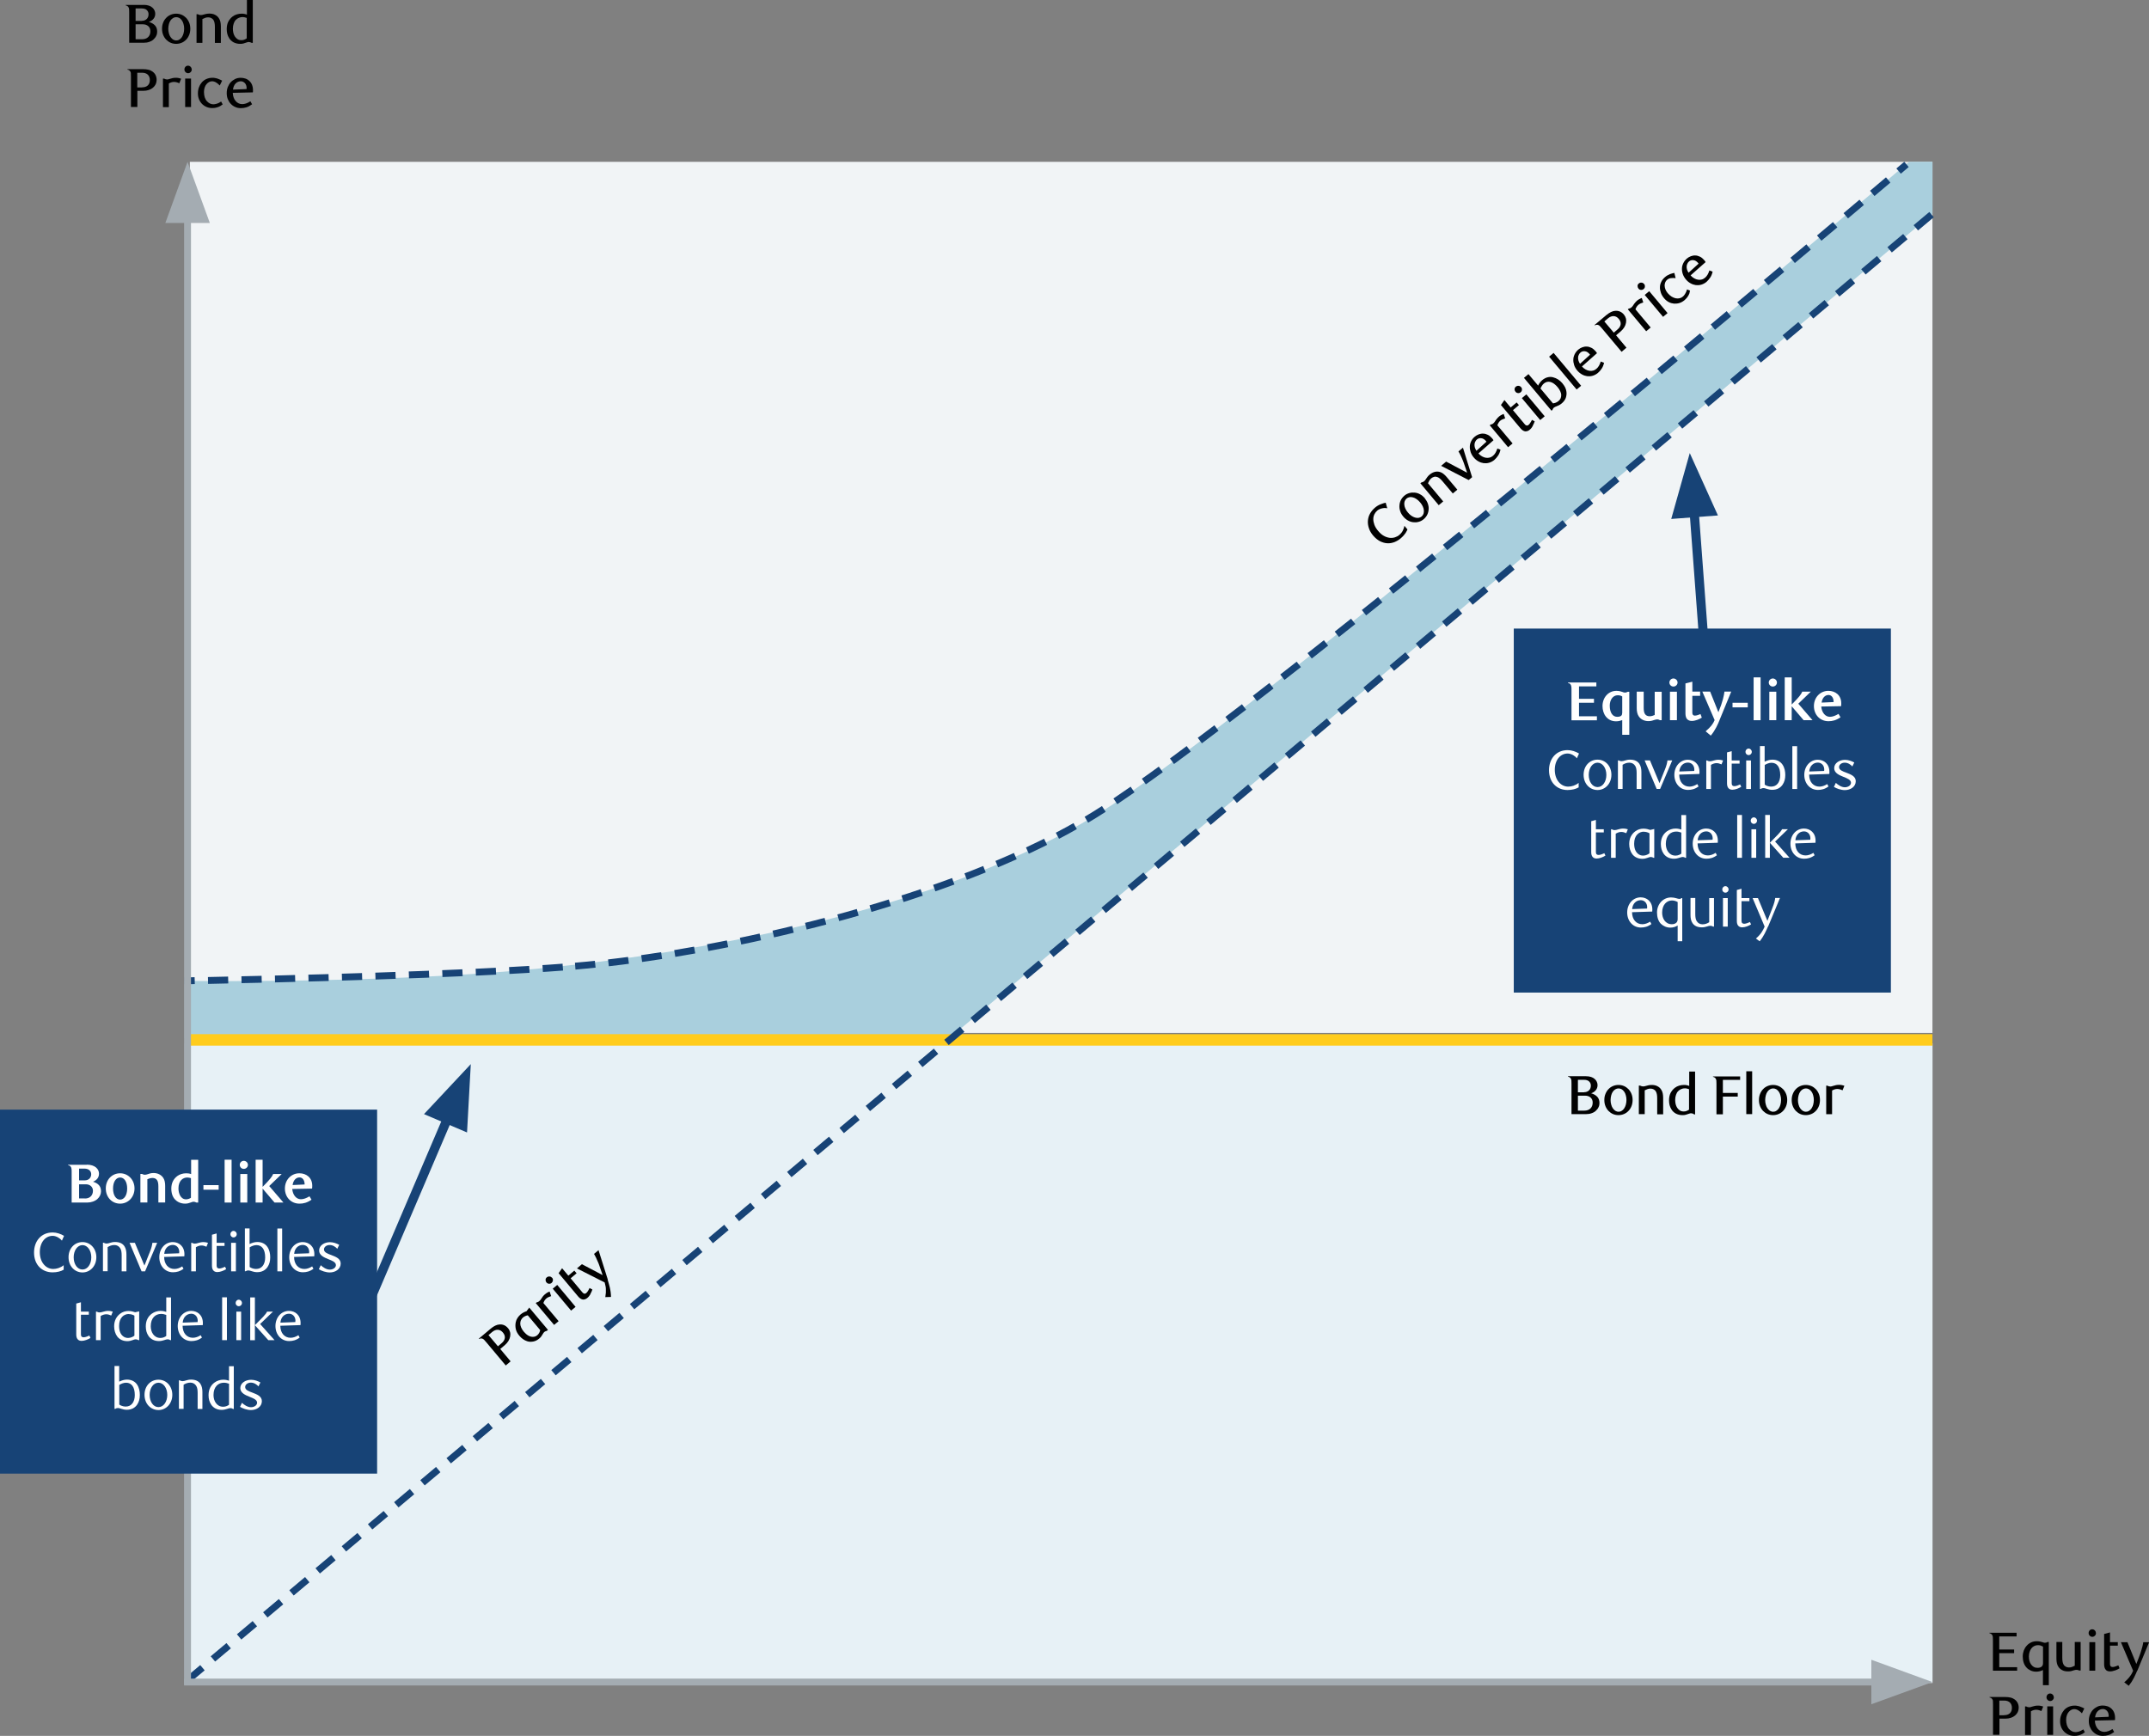
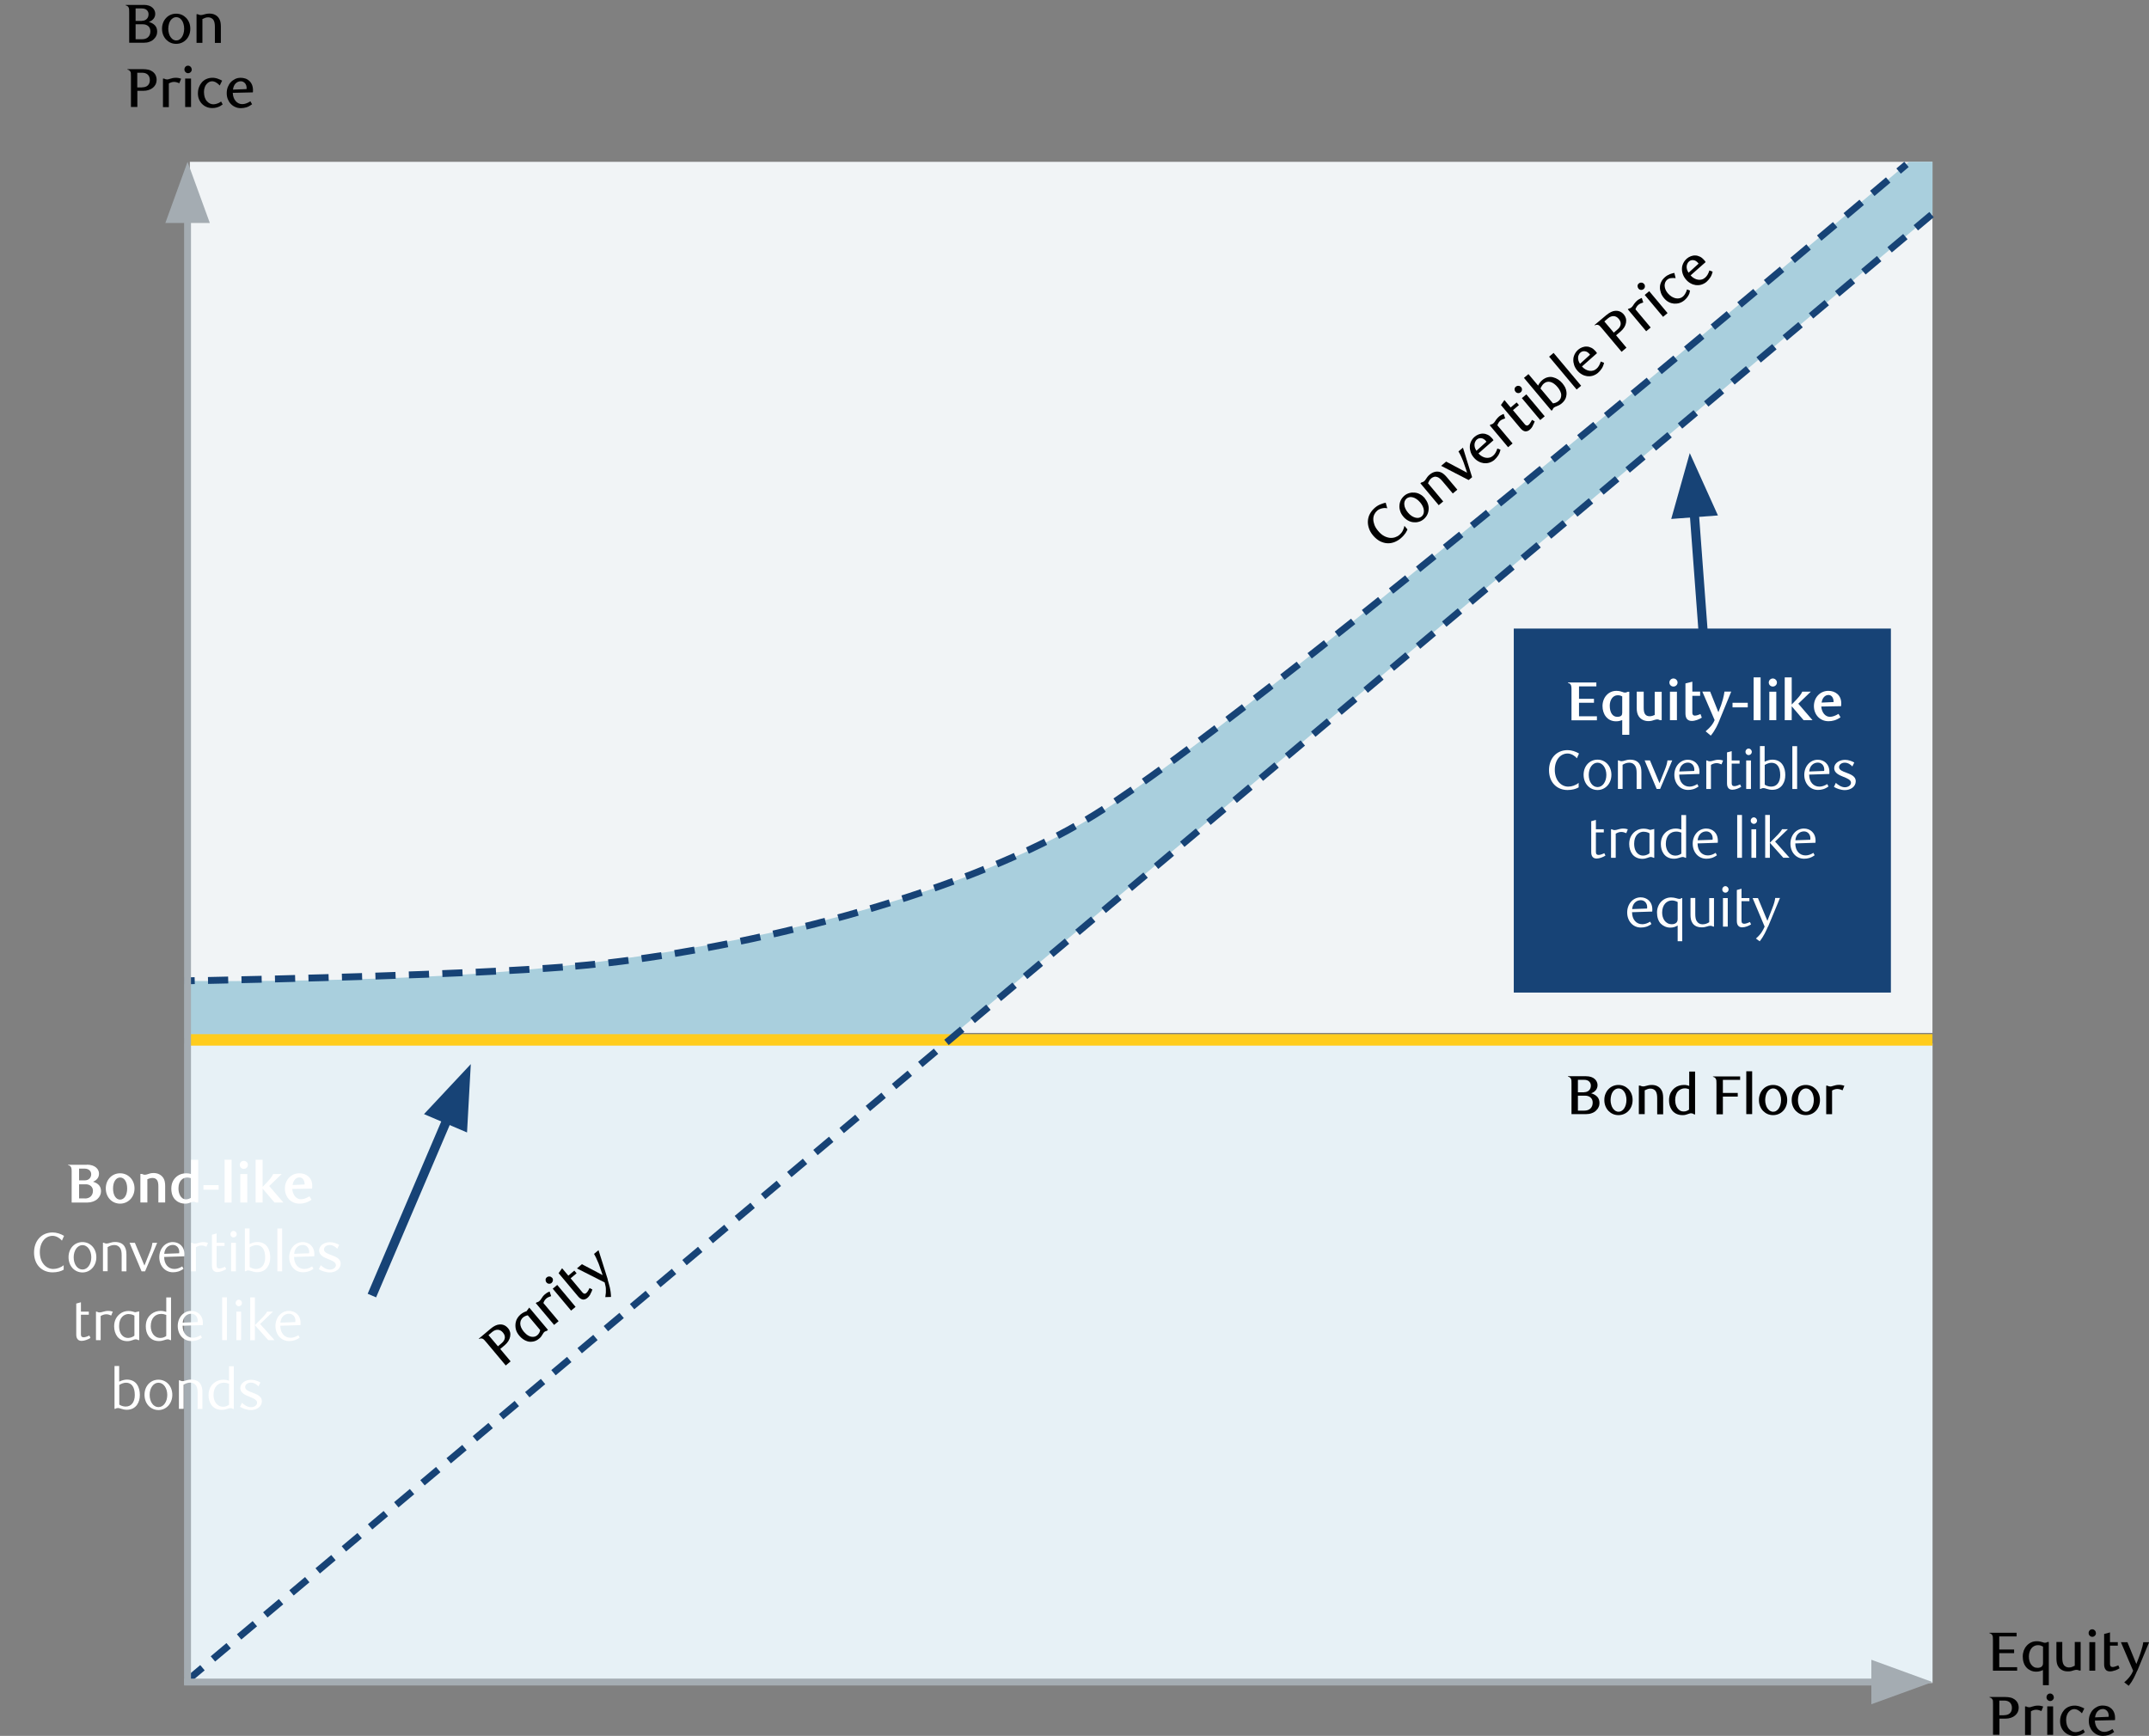
<svg xmlns="http://www.w3.org/2000/svg" id="Layer_1_copy" viewBox="0 0 234.21 189.23">
  <rect x="0" y="0" width="234.21" height="189.23" fill="#808080" stroke="none" />
  <path d="m15.66.53c.22,0,.4.03.56.08.16.05.29.13.39.22.1.09.18.19.23.31.05.11.08.23.08.35,0,.22-.06.4-.19.56s-.3.27-.51.34c.29.08.51.21.67.38.16.17.24.4.24.69,0,.15-.03.3-.1.44-.06.14-.16.27-.29.39-.12.12-.28.21-.46.27-.18.07-.38.1-.59.1h-1.61V1.36c0-.14,0-.26-.01-.36s-.04-.19-.1-.26c-.03-.04-.07-.07-.12-.1-.05-.03-.1-.04-.15-.05v-.05h1.96Zm-.2,1.74c.2,0,.38-.06.52-.19.14-.13.21-.31.21-.53,0-.19-.07-.34-.2-.46s-.32-.17-.56-.17h-.65v1.36h.68Zm0,2.01c.3,0,.53-.08.69-.24s.24-.37.24-.64c0-.23-.08-.42-.23-.55-.15-.13-.35-.2-.59-.2h-.79v1.63h.69Z" style="fill:#010101;" />
  <path d="m20.74,3.13c0,.24-.04.47-.12.67s-.19.38-.33.52c-.14.15-.3.26-.49.34-.19.08-.39.12-.6.12s-.42-.04-.6-.12c-.19-.08-.35-.2-.49-.34-.14-.15-.25-.32-.33-.52s-.12-.42-.12-.67.04-.46.12-.66.19-.38.33-.52c.14-.15.3-.26.49-.34.19-.08.39-.12.6-.12s.41.04.6.12c.19.08.35.2.49.34.14.15.25.32.33.52s.12.42.12.66Zm-.67,0c0-.18-.02-.35-.07-.51-.04-.16-.1-.29-.18-.4s-.17-.2-.27-.26c-.11-.06-.22-.09-.34-.09s-.24.03-.34.09c-.11.06-.2.15-.28.26s-.14.25-.18.4c-.04.16-.07.33-.07.51s.02.35.07.51c.04.15.1.29.18.4s.17.2.27.27c.11.06.22.1.35.1s.24-.03.34-.1c.1-.06.2-.15.27-.26s.14-.25.18-.4.07-.33.07-.51Z" style="fill:#010101;" />
  <path d="m23.42,4.67v-1.74c0-.33-.05-.57-.14-.72-.06-.11-.15-.19-.25-.24-.1-.05-.21-.08-.33-.08-.13,0-.25.02-.35.06s-.2.08-.29.13v2.59h-.64V1.55h.13c.07.03.13.06.18.07s.09.02.13.02c.06,0,.11,0,.16-.01s.1-.02.16-.04c.08-.02.17-.05.27-.07s.22-.04.36-.04c.24,0,.45.04.62.13.18.09.32.21.42.37.08.12.14.25.17.4s.05.31.05.49v1.81h-.64Z" style="fill:#010101;" />
-   <path d="m27.42,4.67c-.06-.03-.11-.05-.16-.07-.05-.01-.1-.02-.15-.02-.04,0-.09,0-.14.02-.05.01-.1.03-.16.05-.08.03-.18.06-.28.09-.1.03-.22.04-.35.04-.28,0-.52-.06-.73-.17-.21-.12-.37-.27-.48-.46-.09-.14-.16-.3-.2-.46-.04-.16-.06-.34-.06-.52,0-.32.06-.59.17-.81.12-.22.27-.41.47-.56.13-.1.28-.18.45-.23s.34-.08.52-.08c.12,0,.23,0,.33.03.1.02.18.04.26.08V0h.64v4.67h-.12Zm-.51-2.71c-.08-.03-.15-.05-.23-.07-.08-.02-.16-.03-.24-.03-.14,0-.27.02-.4.08-.13.05-.24.13-.34.23-.1.1-.18.24-.23.4-.06.16-.09.35-.09.57,0,.14.02.29.05.44.04.15.09.28.17.4.08.12.17.21.29.29s.26.11.43.11c.13,0,.24-.02.34-.07.1-.04.18-.09.23-.13V1.96Z" style="fill:#010101;" />
  <path d="m15.61,7.54c.2,0,.38.02.56.06s.32.11.45.2c.3.22.45.52.45.92,0,.16-.04.32-.1.46-.07.14-.17.27-.3.38-.13.11-.28.19-.46.25-.18.06-.38.09-.59.09h-.65v1.76h-.7v-3.3c0-.14,0-.26-.01-.36,0-.11-.04-.19-.1-.26-.03-.04-.07-.07-.12-.1-.05-.03-.1-.04-.15-.05v-.05h1.72Zm-.13,1.98c.27,0,.48-.07.63-.21.15-.14.22-.34.22-.59s-.08-.44-.22-.58c-.15-.14-.36-.21-.63-.21h-.52v1.6h.52Z" style="fill:#010101;" />
  <path d="m19.53,9.07c-.22-.1-.4-.14-.56-.14-.09,0-.18.01-.28.04s-.19.07-.29.13v2.58h-.64v-3.11h.13c.06.03.12.06.17.07.05.01.1.02.14.02.05,0,.1,0,.16-.02s.11-.03.17-.05c.1-.03.2-.06.3-.08.1-.02.21-.03.33-.03.09,0,.18,0,.27.02.09.02.2.04.31.08l-.2.5Z" style="fill:#010101;" />
  <path d="m20.9,7.58c0,.11-.04.2-.12.28-.08.08-.17.12-.28.12s-.2-.04-.28-.12-.12-.17-.12-.29.04-.21.11-.29.17-.12.28-.12.21.04.28.12c.08.08.12.17.12.29Zm-.72,4.09v-3.11h.64v3.11h-.64Z" style="fill:#010101;" />
  <path d="m24.09,11.51c-.07.05-.16.09-.25.13-.09.04-.2.07-.32.1-.12.03-.25.04-.4.04-.22,0-.42-.04-.61-.12-.19-.08-.35-.19-.49-.33-.14-.14-.25-.31-.33-.5-.08-.2-.12-.41-.12-.65s.04-.48.12-.68c.08-.21.19-.39.32-.54.14-.15.3-.27.49-.35.19-.08.4-.13.63-.13.12,0,.24,0,.34.03.11.02.2.04.29.08.09.03.17.07.25.1.07.04.14.07.2.1l-.26.53c-.13-.14-.26-.25-.4-.33s-.28-.13-.45-.13c-.1,0-.21.03-.31.08-.1.05-.19.13-.28.23s-.15.22-.2.36c-.05.14-.08.31-.08.49,0,.22.03.41.08.58.06.17.13.31.23.42s.21.2.33.26c.12.06.25.09.38.09.1,0,.22-.02.37-.06.15-.04.3-.12.48-.24l.17.31c-.06.04-.12.09-.19.13Z" style="fill:#010101;" />
  <path d="m27.47,11.37c-.22.16-.42.27-.62.33-.2.06-.4.09-.6.09-.22,0-.43-.04-.62-.13-.19-.08-.35-.2-.49-.35-.14-.15-.24-.32-.32-.52s-.11-.42-.11-.65.04-.46.12-.66.19-.38.32-.52c.14-.15.3-.26.48-.35s.39-.13.6-.13c.18,0,.35.03.51.08s.3.14.43.25c.12.11.22.25.29.42s.11.36.11.58c0,.03,0,.07,0,.12s0,.1-.02.14l-2.18.05c0,.18.04.35.09.5.05.15.13.28.22.39.09.11.2.19.32.25.12.06.25.09.4.09.27,0,.57-.1.89-.31l.18.32Zm-.59-1.73c0-.25-.06-.44-.19-.58-.13-.13-.27-.2-.44-.2-.11,0-.21.02-.31.06-.1.04-.18.1-.26.18-.08.08-.14.17-.19.29-.05.11-.08.24-.1.38l1.48-.06v-.07Z" style="fill:#010101;" />
  <path d="m219.85,182.12h-2.65v-3.31c0-.14,0-.26-.01-.36s-.04-.19-.1-.26c-.03-.04-.07-.07-.12-.1-.05-.03-.1-.04-.15-.05v-.05h2.96v.4h-1.89v1.42h1.62v.4h-1.62v1.53h1.95v.4Z" style="fill:#010101;" />
  <path d="m222.65,183.71v-1.66c-.11.06-.23.1-.34.13-.12.03-.25.05-.39.05-.22,0-.41-.04-.59-.12-.18-.08-.33-.18-.46-.32-.14-.15-.25-.33-.32-.55-.07-.21-.1-.44-.1-.67s.04-.44.11-.64c.08-.2.18-.38.32-.53.13-.15.29-.27.48-.36.19-.09.39-.13.61-.13.13,0,.24.01.34.03.1.02.19.04.27.07.06.02.11.04.16.05.05.01.09.02.13.02.1,0,.2-.03.29-.09h.13v4.71h-.64Zm0-4.22c-.08-.04-.17-.08-.25-.11-.09-.03-.19-.04-.3-.04-.14,0-.27.03-.39.09-.12.06-.22.14-.31.25-.09.11-.15.24-.2.39-.05.15-.08.32-.08.5,0,.17.02.33.06.48.04.15.1.28.18.39.08.11.17.2.29.27.12.07.25.1.41.1.21,0,.37-.05.47-.15.08-.08.13-.2.13-.35v-1.81Z" style="fill:#010101;" />
  <path d="m226.65,182.12c-.07-.03-.13-.05-.18-.07-.05-.01-.09-.02-.14-.02-.05,0-.1,0-.15.01s-.1.03-.16.04c-.08.02-.17.05-.27.08-.1.03-.22.04-.37.04-.24,0-.45-.04-.62-.13s-.32-.21-.42-.37c-.08-.12-.14-.25-.17-.4-.03-.15-.05-.31-.05-.49v-1.82h.64v1.74c0,.33.05.57.14.72.06.11.15.19.25.24.1.05.21.08.33.08.13,0,.25-.02.35-.06.11-.04.2-.08.29-.13v-2.59h.64v3.11h-.13Z" style="fill:#010101;" />
  <path d="m228.43,178.03c0,.11-.04.2-.12.28-.08.08-.17.12-.28.12s-.2-.04-.28-.12-.12-.17-.12-.29.04-.21.11-.29.17-.12.28-.12.21.04.28.12c.08.08.12.17.12.29Zm-.72,4.09v-3.11h.64v3.11h-.64Z" style="fill:#010101;" />
  <path d="m230.51,182.09c-.19.07-.37.11-.54.11-.09,0-.18-.01-.27-.04s-.16-.08-.21-.15c-.11-.13-.17-.32-.17-.57v-3.32l.64-.17v1.06h.85v.38h-.85v2.01c0,.12.03.2.08.25.05.05.12.07.21.07.05,0,.1,0,.16-.02s.12-.03.17-.05c.06-.02.11-.04.16-.06.05-.02.09-.04.13-.05l.13.32c-.14.09-.3.17-.49.24Z" style="fill:#010101;" />
  <path d="m232.93,182.11c-.04.11-.1.23-.16.36-.06.13-.13.27-.2.42-.07.14-.16.29-.25.44-.1.15-.2.29-.32.44l-.49-.38c.14-.12.26-.23.36-.34.1-.1.19-.21.26-.31.08-.1.14-.2.2-.3.05-.1.1-.2.15-.31l-1.33-3.11h.71l.97,2.37c.02-.06.06-.15.11-.28.05-.13.1-.26.15-.39s.1-.26.14-.38.07-.2.08-.24c.04-.13.08-.25.11-.36.03-.11.06-.2.08-.29.02-.09.04-.16.05-.23s.03-.14.03-.2h.64l-1.28,3.1Z" style="fill:#010101;" />
  <path d="m218.55,184.99c.2,0,.38.02.56.06s.32.11.45.2c.3.22.45.52.45.92,0,.16-.04.32-.1.46-.07.14-.17.27-.3.38-.13.11-.28.19-.46.25-.18.06-.38.09-.59.09h-.65v1.76h-.7v-3.3c0-.14,0-.26-.01-.36,0-.11-.04-.19-.1-.26-.03-.04-.07-.07-.12-.1-.05-.03-.1-.04-.15-.05v-.05h1.72Zm-.13,1.98c.27,0,.48-.07.63-.21.15-.14.22-.34.22-.59s-.08-.44-.22-.58c-.15-.14-.36-.21-.63-.21h-.52v1.6h.52Z" style="fill:#010101;" />
  <path d="m222.47,186.52c-.22-.1-.4-.14-.56-.14-.09,0-.18.01-.28.04s-.19.07-.29.13v2.58h-.64v-3.11h.13c.06.03.12.06.17.07.05.01.1.02.14.02.05,0,.1,0,.16-.02s.11-.03.17-.05c.1-.03.2-.06.3-.08.1-.02.21-.03.33-.03.09,0,.18,0,.27.02.09.02.2.04.31.08l-.2.5Z" style="fill:#010101;" />
  <path d="m223.84,185.03c0,.11-.04.2-.12.28-.08.08-.17.12-.28.12s-.2-.04-.28-.12-.12-.17-.12-.29.04-.21.11-.29.17-.12.28-.12.21.04.28.12c.08.08.12.17.12.29Zm-.72,4.09v-3.11h.64v3.11h-.64Z" style="fill:#010101;" />
  <path d="m227.04,188.96c-.07.05-.16.09-.25.13-.09.04-.2.07-.32.1-.12.03-.25.04-.4.04-.22,0-.42-.04-.61-.12-.19-.08-.35-.19-.49-.33-.14-.14-.25-.31-.33-.5-.08-.2-.12-.41-.12-.65s.04-.48.12-.68c.08-.21.19-.39.32-.54.14-.15.3-.27.49-.35.19-.08.4-.13.63-.13.12,0,.24,0,.34.03.11.02.2.04.29.08.09.03.17.07.25.1.07.04.14.07.2.1l-.26.53c-.13-.14-.26-.25-.4-.33s-.28-.13-.45-.13c-.1,0-.21.03-.31.08-.1.05-.19.13-.28.23s-.15.22-.2.36c-.05.14-.08.31-.08.49,0,.22.03.41.08.58.06.17.13.31.23.42s.21.2.33.26c.12.06.25.09.38.09.1,0,.22-.02.37-.06.15-.04.3-.12.48-.24l.17.31c-.06.04-.12.09-.19.13Z" style="fill:#010101;" />
  <path d="m230.41,188.81c-.22.16-.42.27-.62.33-.2.06-.4.09-.6.09-.22,0-.43-.04-.62-.13-.19-.08-.35-.2-.49-.35-.14-.15-.24-.32-.32-.52s-.11-.42-.11-.65.04-.46.12-.66.19-.38.32-.52c.14-.15.3-.26.48-.35s.39-.13.6-.13c.18,0,.35.03.51.08s.3.14.43.25c.12.11.22.25.29.42s.11.36.11.58c0,.03,0,.07,0,.12s0,.1-.02.14l-2.18.05c0,.18.04.35.09.5.05.15.13.28.22.39.09.11.2.19.32.25.12.06.25.09.4.09.27,0,.57-.1.89-.31l.18.32Zm-.59-1.73c0-.25-.06-.44-.19-.58-.13-.13-.27-.2-.44-.2-.11,0-.21.02-.31.06-.1.04-.18.1-.26.18-.08.08-.14.17-.19.29-.05.11-.08.24-.1.38l1.48-.06v-.07Z" style="fill:#010101;" />
  <rect x="20.13" y="113.73" width="190.49" height="69.73" style="fill:#e7f1f6;" />
  <path d="m172.85,117.32c.22,0,.4.03.56.08.16.05.29.13.39.22.1.09.18.19.23.31.05.11.08.23.08.35,0,.22-.06.4-.19.56s-.3.27-.51.34c.29.08.51.21.67.38.16.17.24.4.24.69,0,.15-.03.3-.1.44-.06.14-.16.27-.29.39-.12.12-.28.21-.46.27-.18.07-.38.1-.59.1h-1.61v-3.31c0-.14,0-.26-.01-.36s-.04-.19-.1-.26c-.03-.04-.07-.07-.12-.1-.05-.03-.1-.04-.15-.05v-.05h1.96Zm-.2,1.74c.2,0,.38-.06.52-.19.14-.13.21-.31.21-.53,0-.19-.07-.34-.2-.46s-.32-.17-.56-.17h-.65v1.36h.68Zm0,2.01c.3,0,.53-.08.69-.24s.24-.37.24-.64c0-.23-.08-.42-.23-.55-.15-.13-.35-.2-.59-.2h-.79v1.63h.69Z" style="fill:#010101;" />
  <path d="m177.93,119.91c0,.24-.04.47-.12.67s-.19.38-.33.52c-.14.15-.3.26-.49.34-.19.08-.39.12-.6.12s-.42-.04-.6-.12c-.19-.08-.35-.2-.49-.34-.14-.15-.25-.32-.33-.52s-.12-.42-.12-.67.04-.46.12-.66.19-.38.33-.52c.14-.15.3-.26.49-.34.19-.08.39-.12.6-.12s.41.04.6.12c.19.08.35.2.49.34.14.15.25.32.33.52s.12.42.12.66Zm-.67,0c0-.18-.02-.35-.07-.51-.04-.16-.1-.29-.18-.4s-.17-.2-.27-.26c-.11-.06-.22-.09-.34-.09s-.24.03-.34.09c-.11.06-.2.15-.28.26s-.14.25-.18.4c-.04.16-.07.33-.07.51s.02.35.07.51c.04.15.1.29.18.4s.17.2.27.27c.11.06.22.1.35.1s.24-.03.34-.1c.1-.06.2-.15.27-.26s.14-.25.18-.4.07-.33.07-.51Z" style="fill:#010101;" />
  <path d="m180.61,121.45v-1.74c0-.33-.05-.57-.14-.72-.06-.11-.15-.19-.25-.24-.1-.05-.21-.08-.33-.08-.13,0-.25.02-.35.06s-.2.08-.29.13v2.59h-.64v-3.11h.13c.07.03.13.06.18.07s.09.02.13.02c.06,0,.11,0,.16-.01s.1-.02.16-.04c.08-.02.17-.05.27-.07s.22-.04.36-.04c.24,0,.45.04.62.13.18.09.32.21.42.37.08.12.14.25.17.4s.05.31.05.49v1.81h-.64Z" style="fill:#010101;" />
  <path d="m184.61,121.45c-.06-.03-.11-.05-.16-.07-.05-.01-.1-.02-.15-.02-.04,0-.09,0-.14.02-.05.01-.1.03-.16.05-.08.03-.18.06-.28.09-.1.03-.22.04-.35.04-.28,0-.52-.06-.73-.17-.21-.12-.37-.27-.48-.46-.09-.14-.16-.3-.2-.46-.04-.16-.06-.34-.06-.52,0-.32.06-.59.17-.81.12-.22.27-.41.47-.56.13-.1.28-.18.45-.23s.34-.08.52-.08c.12,0,.23,0,.33.03.1.02.18.04.26.08v-1.57h.64v4.67h-.12Zm-.51-2.71c-.08-.03-.15-.05-.23-.07-.08-.02-.16-.03-.24-.03-.14,0-.27.02-.4.08-.13.05-.24.13-.34.23-.1.1-.18.24-.23.4-.06.16-.09.35-.09.57,0,.14.02.29.05.44.04.15.09.28.17.4.08.12.17.21.29.29s.26.11.43.11c.13,0,.24-.02.34-.07.1-.04.18-.09.23-.13v-2.21Z" style="fill:#010101;" />
  <path d="m189.66,117.72h-1.89v1.42h1.62v.4h-1.62v1.93h-.7v-3.31c0-.14,0-.26-.01-.36s-.04-.19-.1-.26c-.03-.04-.07-.07-.12-.1-.05-.03-.1-.04-.15-.05v-.05h2.96v.4Z" style="fill:#010101;" />
  <path d="m190.32,121.45v-4.67h.64v4.67h-.64Z" style="fill:#010101;" />
  <path d="m194.78,119.91c0,.24-.04.47-.12.67s-.19.38-.33.52c-.14.15-.3.26-.49.34-.19.08-.39.12-.6.12s-.42-.04-.6-.12c-.19-.08-.35-.2-.49-.34-.14-.15-.25-.32-.33-.52s-.12-.42-.12-.67.04-.46.12-.66.19-.38.33-.52c.14-.15.3-.26.49-.34.19-.08.39-.12.6-.12s.41.04.6.12c.19.08.35.2.49.34.14.15.25.32.33.52s.12.42.12.66Zm-.67,0c0-.18-.02-.35-.07-.51-.04-.16-.1-.29-.18-.4s-.17-.2-.27-.26c-.11-.06-.22-.09-.34-.09s-.24.03-.34.09c-.11.06-.2.15-.28.26s-.14.25-.18.4c-.04.16-.07.33-.07.51s.02.35.07.51c.04.15.1.29.18.4s.17.2.27.27c.11.06.22.1.35.1s.24-.03.34-.1c.1-.06.2-.15.27-.26s.14-.25.18-.4.07-.33.07-.51Z" style="fill:#010101;" />
  <path d="m198.35,119.91c0,.24-.04.47-.12.67s-.19.38-.33.52c-.14.15-.3.26-.49.34-.19.08-.39.12-.6.12s-.42-.04-.6-.12c-.19-.08-.35-.2-.49-.34-.14-.15-.25-.32-.33-.52s-.12-.42-.12-.67.04-.46.12-.66.19-.38.33-.52c.14-.15.3-.26.49-.34.19-.08.39-.12.6-.12s.41.04.6.12c.19.08.35.2.49.34.14.15.25.32.33.52s.12.42.12.66Zm-.67,0c0-.18-.02-.35-.07-.51-.04-.16-.1-.29-.18-.4s-.17-.2-.27-.26c-.11-.06-.22-.09-.34-.09s-.24.03-.34.09c-.11.06-.2.15-.28.26s-.14.25-.18.4c-.04.16-.07.33-.07.51s.02.35.07.51c.04.15.1.29.18.4s.17.2.27.27c.11.06.22.1.35.1s.24-.03.34-.1c.1-.06.2-.15.27-.26s.14-.25.18-.4.07-.33.07-.51Z" style="fill:#010101;" />
  <path d="m200.8,118.85c-.22-.1-.4-.14-.56-.14-.09,0-.18.01-.28.04s-.19.07-.29.13v2.58h-.64v-3.11h.13c.06.03.12.06.17.07.05.01.1.02.14.02.05,0,.1,0,.16-.02s.11-.03.17-.05c.1-.03.2-.06.3-.08.1-.02.21-.03.33-.03.09,0,.18,0,.27.02.09.02.2.04.31.08l-.2.5Z" style="fill:#010101;" />
  <rect x="20.69" y="17.64" width="189.92" height="94.96" style="fill:#f1f4f6;" />
  <rect x="164.98" y="68.52" width="41.1" height="39.68" style="fill:#174376;" />
  <path d="m173.98,74.38v.44h-1.89v1.36h1.63v.43h-1.63v1.47h1.95v.44h-2.77v-3.3c0-.27,0-.49-.11-.62-.06-.08-.17-.14-.28-.15v-.05h3.09Z" style="fill:#fff;" />
  <path d="m177.57,80.1h-.77v-1.6c-.22.08-.41.13-.68.13-.98,0-1.47-.82-1.47-1.66,0-.91.62-1.66,1.51-1.66.26,0,.47.05.63.11.11.04.21.08.29.08.11,0,.2-.02.32-.09h.17v4.7Zm-1.26-4.31c-.55,0-.87.53-.87,1.13,0,.76.31,1.22.81,1.22.23,0,.37-.05.45-.13.07-.07.1-.18.1-.31v-1.78c-.11-.07-.26-.13-.49-.13Z" style="fill:#fff;" />
  <path d="m181.1,78.51h-.18c-.14-.07-.22-.09-.3-.09-.11,0-.2.03-.31.06-.16.05-.34.13-.65.13-.47,0-.85-.2-1.07-.54-.15-.23-.21-.53-.21-.87v-1.8h.76v1.75c0,.31.04.53.13.67.11.19.31.26.52.26s.42-.08.55-.14v-2.53h.76v3.11Z" style="fill:#fff;" />
  <path d="m182.38,74.84c-.25,0-.44-.2-.44-.44s.2-.44.44-.44.45.2.45.44-.2.44-.45.44Zm-.38,3.67v-3.11h.76v3.11h-.76Z" style="fill:#fff;" />
  <path d="m185.47,78.23c-.29.19-.72.36-1.09.36-.2,0-.39-.06-.52-.21-.11-.13-.17-.34-.17-.61v-3.27l.75-.19v1.08h.85v.46h-.85v1.85c0,.23.12.31.28.31.19,0,.48-.11.61-.17l.14.38Z" style="fill:#fff;" />
  <path d="m187.41,78.49c-.17.43-.47,1.12-.96,1.7l-.56-.47c.57-.49.81-.81.98-1.22l-1.34-3.11h.85l.9,2.25c.49-1.18.61-1.85.66-2.25h.74l-1.27,3.09Z" style="fill:#fff;" />
  <path d="m188.82,77.11v-.5h1.66v.5h-1.66Z" style="fill:#fff;" />
  <path d="m191.88,78.51h-.76v-4.67h.76v4.67Z" style="fill:#fff;" />
  <path d="m193.21,74.84c-.25,0-.44-.2-.44-.44s.2-.44.44-.44.45.2.45.44-.2.44-.45.44Zm-.38,3.67v-3.11h.76v3.11h-.76Z" style="fill:#fff;" />
  <path d="m195.99,76.71l1.55,1.8h-.97l-1.3-1.52v1.52h-.76v-4.67h.76v2.96c.78-.79,1.03-1.1,1.15-1.4h.93l-1.36,1.31Z" style="fill:#fff;" />
  <path d="m199.28,78.62c-.93,0-1.59-.71-1.59-1.65s.68-1.66,1.58-1.66c.74,0,1.4.46,1.4,1.36,0,.06,0,.2-.02.31l-2.16.04c.06.66.44,1.12.94,1.12.29,0,.59-.11.94-.32l.22.37c-.47.33-.89.43-1.3.43Zm.56-2.09c0-.5-.25-.77-.56-.77-.37,0-.68.31-.75.83l1.31-.06Z" style="fill:#fff;" />
  <path d="m171.86,82.66c-.17-.22-.59-.52-1.01-.52-.79,0-1.4.7-1.4,1.78,0,1.13.68,1.83,1.46,1.83.37,0,.8-.13,1.14-.41v.49c-.28.17-.71.29-1.21.29-1.12,0-2.02-.79-2.02-2.16,0-1.25.78-2.19,2.03-2.19.44,0,.89.16,1.24.37l-.23.52Z" style="fill:#fff;" />
  <path d="m174.11,86.12c-.84,0-1.52-.68-1.52-1.66s.67-1.65,1.52-1.65,1.51.69,1.51,1.65-.67,1.66-1.51,1.66Zm0-2.98c-.55,0-.96.58-.96,1.33s.4,1.33.96,1.33.96-.59.96-1.33-.41-1.33-.96-1.33Z" style="fill:#fff;" />
  <path d="m178.37,86.01v-1.74c0-.34-.04-.59-.15-.77-.14-.24-.38-.36-.64-.36-.3,0-.53.1-.74.23v2.63h-.51v-3.11h.08c.14.07.22.09.32.09.26,0,.48-.17.92-.17.48,0,.82.16,1.02.46.16.25.22.54.22.91v1.83h-.52Z" style="fill:#fff;" />
  <path d="m181.4,84.02c.25-.61.29-.86.33-1.13h.52l-1.32,3.11h-.38l-1.31-3.11h.58l1.04,2.48.54-1.36Z" style="fill:#fff;" />
  <path d="m183.01,84.43c0,.82.47,1.32,1.12,1.32.28,0,.57-.1.85-.28l.14.26c-.39.29-.76.38-1.15.38-.87,0-1.49-.71-1.49-1.64s.63-1.65,1.47-1.65c.67,0,1.27.45,1.27,1.33,0,.06,0,.16-.01.22l-2.19.07Zm1.65-.52c0-.5-.33-.78-.7-.78-.5,0-.89.37-.94.97l1.63-.06s0-.09,0-.13Z" style="fill:#fff;" />
  <path d="m187.61,83.32c-.2-.09-.37-.13-.53-.13-.2,0-.39.06-.61.19v2.63h-.51v-3.11h.08c.12.07.22.09.32.09.25,0,.52-.17.93-.17.15,0,.31.02.5.08l-.17.43Z" style="fill:#fff;" />
  <path d="m188.81,86.09c-.17,0-.34-.05-.44-.18-.1-.11-.15-.29-.15-.52v-3.37l.51-.14v1.02h.86v.34h-.86v2.15c0,.23.12.31.3.31.19,0,.49-.13.62-.19l.12.26c-.25.16-.65.32-.96.32Z" style="fill:#fff;" />
  <path d="m190.57,82.31c-.19,0-.34-.16-.34-.35s.15-.36.34-.36.35.16.35.36-.15.35-.35.35Zm.26,3.7h-.52v-3.11h.52v3.11Z" style="fill:#fff;" />
  <path d="m192.33,83.03c.25-.13.56-.22.83-.22.47,0,.86.18,1.1.53.24.35.31.76.31,1.14,0,.43-.09.76-.3,1.07-.23.33-.6.55-1.12.55-.46,0-.71-.19-.97-.19-.1,0-.19.02-.29.09h-.08v-4.67h.51v1.68Zm.68,2.72c.32,0,.55-.11.71-.3.22-.25.3-.59.3-.96,0-.87-.35-1.34-.95-1.34-.26,0-.53.11-.74.24v2.14c.11.09.4.22.68.22Z" style="fill:#fff;" />
  <path d="m195.86,86.01h-.52v-4.67h.52v4.67Z" style="fill:#fff;" />
  <path d="m197.17,84.43c0,.82.47,1.32,1.12,1.32.28,0,.57-.1.85-.28l.14.26c-.39.29-.76.38-1.15.38-.87,0-1.49-.71-1.49-1.64s.63-1.65,1.47-1.65c.67,0,1.27.45,1.27,1.33,0,.06,0,.16-.01.22l-2.19.07Zm1.65-.52c0-.5-.33-.78-.7-.78-.5,0-.89.37-.94.97l1.63-.06s0-.09,0-.13Z" style="fill:#fff;" />
  <path d="m201.89,83.56c-.2-.22-.49-.42-.84-.42s-.62.21-.62.48c0,.32.38.46.79.61.49.19,1.03.39,1.03.93,0,.61-.58.97-1.19.97-.42,0-.9-.17-1.19-.35l.21-.44c.23.22.61.48.98.48s.67-.22.67-.49c0-.32-.4-.48-.83-.65-.48-.19-1-.43-1-.94,0-.57.58-.91,1.18-.91.38,0,.74.14,1.01.29l-.22.45Z" style="fill:#fff;" />
  <path d="m174.01,93.59c-.17,0-.34-.05-.44-.18-.1-.11-.15-.29-.15-.52v-3.37l.51-.14v1.02h.86v.34h-.86v2.15c0,.23.12.31.3.31.19,0,.49-.13.62-.19l.12.26c-.25.16-.65.32-.96.32Z" style="fill:#fff;" />
  <path d="m177.23,90.82c-.2-.09-.37-.13-.53-.13-.2,0-.39.06-.61.19v2.63h-.51v-3.11h.08c.12.07.22.09.32.09.25,0,.52-.17.93-.17.15,0,.31.02.5.08l-.17.43Z" style="fill:#fff;" />
  <path d="m180.29,93.51h-.08c-.1-.06-.19-.09-.29-.09-.25,0-.48.2-.92.2-.48,0-.85-.19-1.09-.49-.23-.3-.35-.7-.35-1.13,0-.64.27-1.08.65-1.37.26-.2.58-.3.9-.3.29,0,.58.08.74.14l.44-.1v3.15Zm-1.13-2.85c-.55,0-1.06.41-1.06,1.3,0,.51.14.89.43,1.12.14.12.34.19.55.19.31,0,.58-.16.69-.25v-2.18c-.14-.09-.37-.17-.61-.17Z" style="fill:#fff;" />
  <path d="m183.76,93.51h-.08c-.1-.07-.19-.09-.28-.09-.26,0-.5.19-.96.19-.52,0-.9-.22-1.13-.55-.21-.31-.3-.64-.3-1.06,0-.64.26-1.08.65-1.37.27-.2.62-.31.95-.31.3,0,.5.07.63.11v-1.58h.52v4.67Zm-.52-2.75c-.19-.07-.37-.11-.56-.11-.61,0-1.13.43-1.13,1.35,0,.61.33,1.27,1.06,1.27.29,0,.52-.13.63-.22v-2.28Z" style="fill:#fff;" />
  <path d="m185.01,91.93c0,.82.47,1.32,1.12,1.32.28,0,.57-.1.85-.28l.14.26c-.39.29-.76.38-1.15.38-.87,0-1.49-.71-1.49-1.64s.63-1.65,1.47-1.65c.67,0,1.27.45,1.27,1.33,0,.06,0,.16-.01.22l-2.19.07Zm1.65-.52c0-.5-.33-.78-.7-.78-.5,0-.89.37-.94.97l1.63-.06s0-.09,0-.13Z" style="fill:#fff;" />
  <path d="m189.85,93.51h-.52v-4.67h.52v4.67Z" style="fill:#fff;" />
  <path d="m191.14,89.81c-.19,0-.34-.16-.34-.35s.15-.36.34-.36.35.16.35.36-.15.35-.35.35Zm.26,3.7h-.52v-3.11h.52v3.11Z" style="fill:#fff;" />
  <path d="m192.89,88.84v4.67h-.51v-4.67h.51Zm1.97,1.55l-1.4,1.35,1.57,1.76h-.68l-1.46-1.63c.76-.77,1.17-1.15,1.33-1.48h.64Z" style="fill:#fff;" />
  <path d="m195.66,91.93c0,.82.47,1.32,1.12,1.32.28,0,.57-.1.85-.28l.14.26c-.39.29-.76.38-1.15.38-.87,0-1.49-.71-1.49-1.64s.63-1.65,1.47-1.65c.67,0,1.27.45,1.27,1.33,0,.06,0,.16-.01.22l-2.19.07Zm1.65-.52c0-.5-.33-.78-.7-.78-.5,0-.89.37-.94.97l1.63-.06s0-.09,0-.13Z" style="fill:#fff;" />
  <path d="m177.87,99.43c0,.82.47,1.32,1.12,1.32.28,0,.57-.1.85-.28l.14.26c-.39.29-.76.38-1.15.38-.87,0-1.49-.71-1.49-1.64s.63-1.65,1.47-1.65c.67,0,1.27.45,1.27,1.33,0,.06,0,.16-.01.22l-2.19.07Zm1.65-.52c0-.5-.33-.78-.7-.78-.5,0-.89.37-.94.97l1.63-.06s0-.09,0-.13Z" style="fill:#fff;" />
  <path d="m183.36,102.6h-.52v-1.71c-.22.14-.49.23-.79.23-.41,0-.77-.16-1.05-.43-.28-.3-.41-.73-.41-1.22,0-.91.66-1.64,1.53-1.64.43,0,.73.16.89.16.1,0,.18-.02.25-.09h.08v4.71Zm-.52-4.27c-.2-.11-.41-.17-.62-.17-.56,0-1.07.45-1.07,1.33,0,.61.33,1.26,1.06,1.26.2,0,.38-.06.49-.17.1-.1.14-.23.14-.4v-1.85Z" style="fill:#fff;" />
  <path d="m186.8,101.01h-.08c-.14-.07-.22-.09-.32-.09-.26,0-.48.17-.92.17-.48,0-.82-.16-1.02-.46-.17-.25-.22-.54-.22-.91v-1.83h.52v1.74c0,.34.04.59.15.77.14.24.38.36.64.36.3,0,.53-.1.73-.23v-2.63h.52v3.11Z" style="fill:#fff;" />
  <path d="m188.04,97.31c-.19,0-.34-.16-.34-.35s.15-.36.34-.36.35.16.35.36-.15.35-.35.35Zm.26,3.7h-.52v-3.11h.52v3.11Z" style="fill:#fff;" />
  <path d="m189.88,101.09c-.17,0-.34-.05-.44-.18-.1-.11-.15-.29-.15-.52v-3.37l.51-.14v1.02h.86v.34h-.86v2.15c0,.23.12.31.3.31.19,0,.49-.13.62-.19l.12.26c-.25.16-.65.32-.96.32Z" style="fill:#fff;" />
  <path d="m192.68,101.01c-.19.44-.46,1.06-.9,1.6l-.41-.3c.54-.47.75-.85.95-1.3l-1.31-3.11h.58l1.03,2.48.53-1.36c.23-.59.29-.86.32-1.13h.52l-1.29,3.11Z" style="fill:#fff;" />
  <path d="m210.61,17.64v5.67l-107.15,89.86H20.13v-6.24s20.13.28,36.28-1.13c16.16-1.42,46.49-5.95,64.91-18.14,18.43-12.19,86.74-70.02,86.74-70.02h2.55Z" style="fill:#a9cfdd;" />
  <line x1="20.69" y1="113.36" x2="210.61" y2="113.36" style="fill:none; stroke:#ffcc1d; stroke-width:1.25px;" />
  <path d="m53.5,144.82c.15-.13.31-.23.47-.31.16-.08.32-.12.47-.13.37-.03.68.11.93.41.11.12.18.27.22.42.04.15.04.32.01.48s-.09.33-.19.49c-.1.16-.23.31-.39.45l-.5.42,1.13,1.35-.53.45-2.12-2.53c-.09-.1-.17-.19-.24-.27-.07-.08-.15-.12-.24-.14-.05-.01-.1-.01-.16,0-.06.01-.11.03-.15.06l-.03-.04,1.32-1.11Zm1.17,1.6c.21-.17.32-.37.35-.57.02-.21-.05-.4-.21-.59-.16-.19-.34-.29-.55-.3s-.41.07-.62.24l-.4.34,1.03,1.22.4-.34Z" style="fill:#010101;" />
  <path d="m59.62,145.07c-.12.02-.22.07-.29.12-.03.03-.06.06-.09.1-.03.04-.06.09-.09.14-.04.07-.09.16-.15.24-.06.09-.14.17-.24.25-.2.17-.42.28-.65.32-.23.04-.44.04-.65-.03-.16-.05-.32-.13-.46-.23-.15-.1-.28-.23-.4-.37-.21-.25-.34-.5-.39-.75s-.05-.49,0-.73c.03-.16.1-.32.19-.46.09-.14.2-.26.32-.37.12-.1.24-.18.36-.24.12-.06.22-.1.3-.12l.3-.4,2.04,2.43-.1.08Zm-2.09-1.69c-.08.01-.17.04-.27.08-.09.04-.18.09-.25.15-.09.08-.17.17-.22.28-.06.11-.08.24-.09.37,0,.14.03.28.09.43.06.15.16.31.29.47.32.38.65.57.99.57.08,0,.17-.01.25-.04.08-.03.16-.07.23-.13.1-.08.17-.18.23-.29.05-.11.09-.21.09-.28l-1.35-1.61Z" style="fill:#010101;" />
  <path d="m60.07,141.29c-.23.07-.4.15-.52.25-.07.06-.13.13-.19.21-.05.08-.1.18-.14.29l1.66,1.98-.49.41-2-2.38.1-.08c.07-.01.12-.03.17-.06.05-.02.09-.05.12-.08.04-.03.08-.07.11-.11.03-.04.06-.09.1-.14.05-.09.11-.17.17-.25.06-.08.14-.16.23-.24.07-.06.14-.11.22-.16.08-.05.18-.09.29-.14l.17.51Z" style="fill:#010101;" />
  <path d="m60.17,139.28c.07.08.1.18.09.29s-.06.2-.14.28c-.08.07-.18.1-.29.09-.11,0-.2-.06-.27-.14s-.1-.18-.1-.29c0-.11.05-.2.14-.27.09-.07.18-.1.29-.09.11,0,.2.06.27.14Zm2.07,3.59l-2-2.39.49-.41,2,2.39-.49.41Z" style="fill:#010101;" />
  <path d="m64.36,141.06c-.1.17-.21.32-.35.43-.07.06-.15.11-.24.14-.09.03-.17.04-.26.03-.17-.03-.34-.14-.5-.33l-2.13-2.54.38-.54.68.81.65-.55.25.29-.65.55,1.29,1.54c.08.09.15.13.22.14.07,0,.14-.02.2-.08.04-.03.07-.07.11-.12.04-.05.07-.1.1-.15.03-.05.06-.1.08-.15.03-.05.05-.09.06-.12l.31.16c-.05.16-.12.32-.22.49Z" style="fill:#010101;" />
  <path d="m66.23,139.51c.04.11.07.24.11.38.04.14.08.29.12.45.04.16.06.32.09.5.02.18.04.36.04.54l-.62.02c.03-.18.05-.34.06-.49,0-.14,0-.28,0-.41,0-.13-.02-.25-.05-.36-.02-.11-.05-.22-.08-.34l-3.02-1.53.54-.46,2.26,1.19c-.02-.06-.05-.16-.1-.29-.04-.13-.09-.26-.14-.4-.05-.13-.09-.26-.13-.38-.04-.12-.07-.2-.09-.24-.05-.13-.1-.24-.15-.34s-.09-.19-.12-.27c-.04-.08-.08-.15-.11-.21-.04-.06-.07-.12-.1-.18l.49-.41,1.01,3.2Z" style="fill:#010101;" />
  <path d="m151.19,55.41c-.07-.02-.16-.03-.25-.03-.09,0-.19,0-.29.03-.1.02-.19.05-.29.09-.1.04-.18.1-.26.16-.13.11-.23.24-.31.4-.08.16-.12.33-.12.53,0,.19.04.4.12.62.08.22.22.45.42.68.2.24.41.42.62.53.21.12.42.18.63.21.2.02.4,0,.58-.06.18-.06.33-.14.47-.26.09-.08.17-.16.24-.25.07-.09.12-.18.16-.27.04-.09.07-.18.1-.26.02-.08.04-.15.05-.21l.33.39s-.03.1-.07.16c-.03.07-.08.15-.13.23-.06.09-.13.18-.22.28-.09.1-.19.2-.32.31-.21.18-.44.31-.69.41-.25.09-.51.14-.77.12-.26-.01-.52-.09-.79-.22-.26-.14-.51-.34-.75-.62-.22-.26-.37-.52-.46-.8-.09-.27-.13-.54-.11-.81.02-.26.09-.52.22-.76.13-.24.31-.46.54-.66.2-.17.41-.3.63-.38.21-.09.4-.14.55-.17l.17.61Z" style="fill:#010101;" />
  <path d="m155.28,54.33c.16.19.27.38.34.59.07.21.1.41.08.61-.01.2-.06.39-.15.58-.09.18-.22.34-.38.48-.17.14-.35.24-.54.29-.2.06-.39.07-.59.05-.2-.02-.4-.08-.59-.19s-.37-.25-.52-.44c-.15-.18-.27-.38-.33-.59-.07-.21-.1-.41-.08-.61.01-.2.06-.39.15-.58.09-.18.22-.34.38-.48.16-.14.34-.23.54-.29.2-.06.39-.07.6-.05s.4.08.59.19c.19.1.36.25.52.43Zm-.51.43c-.12-.14-.25-.26-.38-.35-.13-.09-.27-.16-.4-.19-.13-.04-.26-.05-.38-.02-.12.02-.23.07-.32.15s-.16.18-.2.29c-.04.12-.06.24-.04.38.01.14.05.28.12.43.07.15.16.29.28.43.12.14.24.26.38.35.13.09.26.15.4.19.13.04.26.05.38.03.12-.02.23-.07.33-.15.09-.08.16-.18.2-.29.04-.12.05-.24.04-.38s-.05-.28-.12-.43c-.07-.15-.16-.29-.28-.43Z" style="fill:#010101;" />
  <path d="m158.33,53.79l-1.12-1.33c-.21-.25-.4-.41-.57-.46-.12-.04-.23-.05-.34-.02-.11.03-.21.08-.3.15-.1.08-.17.17-.23.27-.06.1-.1.19-.14.28l1.66,1.98-.49.41-2-2.39.1-.08c.08-.02.14-.04.18-.06s.08-.04.12-.07c.04-.04.08-.07.11-.11.03-.04.06-.08.09-.13.05-.07.1-.15.16-.23.06-.08.14-.17.25-.26.18-.15.37-.25.56-.3.19-.05.38-.04.56.01.14.04.27.11.38.2.12.09.24.21.35.34l1.17,1.39-.49.41Z" style="fill:#010101;" />
  <path d="m160.45,52.01l-.39.32-3-1.55.55-.46,2.28,1.21c-.02-.06-.05-.16-.09-.29-.04-.13-.09-.26-.14-.4-.05-.14-.09-.27-.13-.38-.04-.12-.07-.2-.09-.24-.05-.13-.1-.25-.15-.35-.04-.1-.09-.2-.13-.28-.04-.08-.08-.15-.11-.21-.04-.06-.07-.12-.1-.17l.49-.41,1,3.22Z" style="fill:#010101;" />
  <path d="m163.53,49.03c-.06.26-.15.48-.27.65-.11.17-.25.32-.4.46-.17.14-.36.24-.56.3-.2.06-.4.07-.6.05-.2-.03-.39-.09-.58-.2-.19-.1-.36-.25-.51-.43s-.26-.37-.33-.58c-.07-.21-.1-.41-.09-.61,0-.2.06-.39.15-.58.09-.18.22-.35.38-.48.13-.11.28-.2.44-.26.16-.06.32-.09.49-.08.17,0,.33.05.5.13.17.08.32.21.46.37.02.02.05.06.08.1.03.04.06.08.08.12l-1.64,1.44c.12.14.25.24.39.32.14.08.28.13.42.15.14.02.27.02.41-.02.13-.03.25-.1.36-.19.21-.17.37-.44.48-.8l.34.13Zm-1.57-.94c-.16-.19-.33-.3-.52-.32-.18-.02-.34.02-.47.13-.08.07-.15.15-.19.25-.05.09-.07.19-.08.3,0,.11,0,.22.04.34.04.12.09.23.17.35l1.09-.99-.04-.05Z" style="fill:#010101;" />
  <path d="m164.03,45.61c-.23.07-.4.15-.52.25-.07.06-.13.13-.18.21-.05.08-.1.18-.14.29l1.66,1.98-.49.41-2-2.39.1-.08c.07-.01.12-.03.17-.05.05-.02.09-.05.12-.08.04-.03.08-.07.11-.11.03-.04.07-.09.1-.14.05-.09.11-.17.18-.25.06-.08.14-.16.23-.24.07-.06.14-.11.22-.15.08-.05.18-.09.29-.14l.17.51Z" style="fill:#010101;" />
  <path d="m167.06,46.42c-.1.18-.21.32-.35.43-.07.06-.15.11-.24.14-.09.03-.17.04-.26.03-.17-.03-.34-.14-.5-.33l-2.13-2.54.38-.54.68.81.65-.55.25.29-.65.55,1.29,1.54c.07.09.15.13.22.14.07,0,.14-.02.2-.08.04-.03.07-.07.11-.12.04-.05.07-.1.1-.15.03-.05.06-.1.09-.15.03-.05.05-.09.06-.12l.3.16c-.05.15-.12.32-.22.49Z" style="fill:#010101;" />
  <path d="m165.78,42.2c.07.08.1.18.09.29,0,.11-.06.2-.14.27-.08.07-.18.1-.29.09-.11-.01-.2-.06-.27-.14-.07-.09-.11-.18-.1-.29,0-.11.05-.2.14-.27.08-.07.18-.1.29-.09.11,0,.2.06.27.14Zm2.08,3.59l-2-2.39.49-.41,2,2.39-.49.41Z" style="fill:#010101;" />
  <path d="m167.63,42.04c.05-.11.11-.22.19-.32.08-.1.16-.2.26-.28.18-.15.38-.26.58-.31.2-.05.41-.06.61,0,.2.05.38.13.55.24.17.11.32.25.45.4.13.16.23.31.31.46.07.15.12.31.14.48.03.22,0,.44-.07.66-.08.22-.23.42-.44.6-.1.09-.21.15-.3.2-.1.05-.19.09-.27.12-.05.02-.1.04-.15.06-.05.02-.09.05-.13.08-.08.06-.13.15-.17.26l-.1.08-3-3.58.49-.41,1.06,1.26Zm1.62,1.93c.07,0,.16-.03.27-.06.11-.04.22-.1.32-.18.11-.09.19-.19.24-.3.05-.11.07-.23.07-.35,0-.15-.04-.29-.11-.44-.07-.15-.16-.29-.27-.42-.26-.32-.53-.51-.79-.58-.26-.07-.5-.01-.71.16-.09.07-.16.16-.22.25-.06.1-.12.2-.16.3l1.36,1.62Z" style="fill:#010101;" />
  <path d="m171.83,42.46l-3-3.58.49-.41,3,3.58-.49.41Z" style="fill:#010101;" />
  <path d="m174.82,39.55c-.06.26-.15.48-.27.65-.11.17-.25.32-.41.46-.17.14-.36.24-.56.3-.2.06-.4.07-.6.05-.2-.03-.39-.09-.58-.2s-.36-.25-.51-.43c-.15-.18-.26-.37-.33-.58-.07-.21-.1-.41-.09-.61,0-.2.06-.39.15-.58.09-.18.22-.35.38-.49.13-.11.28-.2.44-.26.16-.06.32-.09.49-.08.17,0,.33.05.5.13.17.08.32.21.46.37.02.02.05.06.08.1.03.04.06.08.08.12l-1.64,1.45c.12.14.25.24.39.32.14.08.28.13.42.15.14.02.27.02.4-.02.13-.03.25-.1.36-.19.21-.17.37-.44.48-.8l.34.13Zm-1.57-.94c-.16-.19-.33-.3-.52-.32-.18-.02-.34.02-.47.13-.08.07-.15.15-.19.25-.05.09-.08.19-.08.3,0,.11,0,.22.04.34.04.12.09.23.17.35l1.09-.99-.04-.05Z" style="fill:#010101;" />
  <path d="m175.11,34.32c.15-.13.31-.23.47-.31s.32-.12.47-.13c.37-.02.68.11.93.41.11.13.18.27.22.42.04.15.04.32.01.48-.03.17-.09.33-.19.49-.1.16-.23.31-.39.45l-.5.42,1.13,1.35-.53.45-2.12-2.53c-.09-.1-.17-.19-.24-.27-.07-.08-.15-.12-.24-.14-.05-.01-.1-.01-.16,0-.06.01-.11.03-.15.06l-.04-.04,1.32-1.11Zm1.17,1.6c.21-.17.32-.37.35-.57.02-.21-.05-.4-.21-.59-.16-.19-.34-.29-.55-.3-.21-.01-.41.07-.62.24l-.4.34,1.03,1.22.4-.34Z" style="fill:#010101;" />
  <path d="m179.09,32.97c-.23.07-.4.15-.52.25-.07.06-.13.13-.19.21-.05.08-.1.18-.14.29l1.66,1.98-.49.41-2-2.39.1-.08c.07-.01.12-.03.17-.05s.09-.05.12-.08c.04-.03.08-.07.11-.11.03-.04.07-.09.1-.14.05-.09.11-.17.18-.25.06-.08.14-.16.23-.24.07-.06.14-.11.22-.15.08-.05.18-.09.29-.14l.17.51Z" style="fill:#010101;" />
  <path d="m179.18,30.95c.07.08.1.18.09.29,0,.11-.06.2-.14.27-.08.07-.18.1-.29.09-.11,0-.2-.06-.27-.14-.07-.09-.1-.18-.1-.29,0-.11.05-.2.14-.27.08-.07.18-.1.29-.09.11,0,.2.06.27.14Zm2.07,3.59l-2-2.39.49-.41,2,2.39-.49.41Z" style="fill:#010101;" />
  <path d="m184.15,31.9c-.03.08-.06.17-.11.26-.05.09-.11.19-.18.28-.08.1-.17.19-.28.29-.17.14-.35.24-.54.3-.19.06-.39.08-.59.07-.2-.02-.39-.07-.58-.17s-.36-.24-.51-.42c-.16-.19-.28-.39-.35-.6-.07-.21-.11-.42-.1-.62,0-.2.06-.4.15-.58.09-.19.23-.35.4-.5.09-.08.19-.15.28-.2s.19-.1.27-.13c.09-.03.17-.06.25-.08.08-.02.15-.04.22-.05l.14.57c-.19-.02-.36-.02-.52,0-.16.02-.3.08-.42.19-.08.07-.14.15-.19.26-.04.11-.07.22-.07.35,0,.13.03.26.08.41.05.14.14.28.25.42.14.17.29.29.44.39.15.09.3.15.45.18.15.03.29.02.42-.01.13-.03.25-.09.35-.18.08-.06.16-.16.24-.29.08-.13.16-.29.21-.49l.33.13c-.01.07-.04.15-.06.23Z" style="fill:#010101;" />
  <path d="m186.65,29.62c-.06.26-.15.48-.27.65-.11.17-.25.32-.4.46-.17.14-.36.24-.56.3-.2.06-.4.07-.6.05-.2-.03-.39-.09-.58-.2-.19-.1-.36-.25-.51-.43s-.26-.37-.33-.58c-.07-.2-.1-.41-.09-.61,0-.2.06-.39.15-.58.09-.18.22-.35.38-.49.13-.11.28-.2.44-.26.16-.06.32-.09.49-.08.17,0,.33.05.5.13.17.08.32.21.46.37.02.02.05.06.08.1.03.04.06.08.08.12l-1.64,1.45c.12.14.25.24.39.32.14.08.28.13.42.15.14.02.27.02.4-.02.13-.03.25-.1.36-.19.21-.17.37-.44.48-.8l.34.13Zm-1.57-.94c-.16-.19-.33-.3-.52-.32-.18-.02-.34.02-.47.13-.08.07-.15.15-.19.25-.05.09-.07.2-.08.3,0,.11,0,.22.04.34.04.12.09.23.17.35l1.09-.99-.04-.05Z" style="fill:#010101;" />
  <line x1="185.6" y1="68.66" x2="184.57" y2="54.83" style="fill:none; stroke:#174376;" />
  <polygon points="184.16 49.39 182.14 56.57 187.23 56.19 184.16 49.39" style="fill:#174376;" />
  <line x1="40.53" y1="141.23" x2="49.16" y2="121.02" style="fill:none; stroke:#174376;" />
  <polygon points="51.31 116 46.21 121.45 50.9 123.45 51.31 116" style="fill:#174376;" />
  <path d="m22.67,106.88c7.23-.14,28.12-.62,39.3-1.5" style="fill:none; stroke:#174376; stroke-dasharray:0 0 2.2 1.45; stroke-width:.75px;" />
  <path d="m66.31,104.96c14.89-1.71,37.19-6.98,51.46-15.24" style="fill:none; stroke:#174376; stroke-dasharray:0 0 2.2 1.45; stroke-width:.75px;" />
  <path d="m121.56,87.35c19.54-13.11,75.12-60.02,84.78-68.2" style="fill:none; stroke:#174376; stroke-dasharray:0 0 2.27 1.51; stroke-width:.75px;" />
  <path d="m206.92,18.65c.56-.48.86-.73.86-.73m-89.38,71.44c.32-.19.63-.38.94-.57.31-.19.62-.39.96-.61m-57.61,17.14c.38-.03.74-.06,1.09-.1.36-.03.72-.07,1.09-.11m-44.75,1.81s.39,0,1.1-.02" style="fill:none; stroke:#174376; stroke-width:.75px;" />
  <line x1="20.35" y1="183.24" x2="210.61" y2="23.31" style="fill:none; stroke:#174376; stroke-dasharray:0 0 2.24 1.49; stroke-width:.75px;" />
  <line x1="20.44" y1="183.69" x2="20.44" y2="22.73" style="fill:none; stroke:#a4acb2; stroke-width:.75px;" />
  <polygon points="20.44 17.64 18.02 24.31 22.87 24.31 20.44 17.64" style="fill:#a4acb2;" />
-   <rect y="120.96" width="41.1" height="39.68" style="fill:#174376;" />
  <path d="m9.46,126.96c.91,0,1.33.49,1.33.98,0,.45-.28.73-.65.88.58.18.87.5.87,1.04,0,.31-.14.62-.4.85-.26.23-.67.38-1.1.38h-1.7v-3.3c0-.27,0-.49-.11-.62-.06-.08-.17-.14-.28-.15v-.05h2.04Zm-.21,1.71c.39,0,.69-.26.69-.67,0-.34-.27-.61-.73-.61h-.59v1.28h.63Zm0,1.98c.58,0,.88-.37.88-.85,0-.41-.32-.7-.77-.7h-.74v1.54h.63Z" style="fill:#fff;" />
  <path d="m13.09,131.21c-.87,0-1.56-.68-1.56-1.66s.7-1.65,1.56-1.65,1.57.69,1.57,1.65-.7,1.66-1.57,1.66Zm0-2.85c-.44,0-.77.46-.77,1.2s.33,1.21.77,1.21.77-.47.77-1.21-.32-1.2-.77-1.2Z" style="fill:#fff;" />
  <path d="m17.26,131.09v-1.75c0-.31-.04-.53-.13-.67-.11-.19-.3-.26-.52-.26s-.41.08-.55.14v2.53h-.76v-3.11h.17c.14.07.22.09.3.09.11,0,.2-.02.32-.06.16-.05.34-.13.64-.13.47,0,.85.2,1.07.54.15.23.2.53.2.87v1.8h-.76Z" style="fill:#fff;" />
  <path d="m21.58,131.09h-.17c-.12-.06-.22-.09-.32-.09-.08,0-.18.04-.29.08-.16.06-.37.13-.62.13-.59,0-1.06-.29-1.3-.72-.15-.26-.21-.59-.21-.91,0-.62.24-1.06.64-1.37.25-.19.6-.31.98-.31.17,0,.37.02.54.09v-1.56h.77v4.67Zm-.77-2.66c-.11-.03-.25-.07-.39-.07-.5,0-.97.36-.97,1.19,0,.53.23,1.19.83,1.19.22,0,.43-.1.53-.17v-2.14Z" style="fill:#fff;" />
  <path d="m22.17,129.69v-.5h1.66v.5h-1.66Z" style="fill:#fff;" />
  <path d="m25.24,131.09h-.76v-4.67h.76v4.67Z" style="fill:#fff;" />
  <path d="m26.57,127.42c-.25,0-.44-.2-.44-.44s.2-.44.44-.44.45.2.45.44-.2.44-.45.44Zm-.38,3.67v-3.11h.76v3.11h-.76Z" style="fill:#fff;" />
  <path d="m29.34,129.29l1.55,1.8h-.97l-1.3-1.52v1.52h-.76v-4.67h.76v2.96c.78-.79,1.03-1.1,1.15-1.4h.93l-1.36,1.31Z" style="fill:#fff;" />
  <path d="m32.64,131.21c-.93,0-1.59-.71-1.59-1.65s.68-1.66,1.58-1.66c.74,0,1.4.46,1.4,1.36,0,.06,0,.2-.02.31l-2.16.04c.06.66.44,1.12.94,1.12.29,0,.59-.11.94-.32l.22.37c-.47.33-.89.43-1.3.43Zm.56-2.09c0-.5-.25-.77-.56-.77-.37,0-.68.31-.75.83l1.31-.06Z" style="fill:#fff;" />
  <path d="m6.75,135.24c-.17-.22-.59-.52-1.01-.52-.79,0-1.4.7-1.4,1.78,0,1.13.68,1.83,1.46,1.83.37,0,.8-.13,1.14-.41v.49c-.28.17-.71.29-1.21.29-1.12,0-2.02-.79-2.02-2.16,0-1.25.78-2.19,2.03-2.19.44,0,.89.16,1.24.37l-.23.52Z" style="fill:#fff;" />
  <path d="m8.99,138.71c-.84,0-1.52-.68-1.52-1.66s.67-1.65,1.52-1.65,1.51.69,1.51,1.65-.67,1.66-1.51,1.66Zm0-2.98c-.55,0-.96.58-.96,1.33s.4,1.33.96,1.33.96-.59.96-1.33-.41-1.33-.96-1.33Z" style="fill:#fff;" />
  <path d="m13.26,138.59v-1.74c0-.34-.04-.59-.15-.77-.14-.24-.38-.36-.64-.36-.3,0-.53.1-.74.23v2.63h-.51v-3.11h.08c.14.07.22.09.32.09.26,0,.48-.17.92-.17.48,0,.82.16,1.02.46.16.25.22.54.22.91v1.83h-.52Z" style="fill:#fff;" />
  <path d="m16.28,136.61c.25-.61.29-.86.33-1.13h.52l-1.32,3.11h-.38l-1.31-3.11h.58l1.04,2.48.54-1.36Z" style="fill:#fff;" />
  <path d="m17.89,137.01c0,.82.47,1.32,1.12,1.32.28,0,.57-.1.85-.28l.14.26c-.39.29-.76.38-1.15.38-.87,0-1.49-.71-1.49-1.64s.63-1.65,1.47-1.65c.67,0,1.27.45,1.27,1.33,0,.06,0,.16-.01.22l-2.19.07Zm1.65-.52c0-.5-.33-.78-.7-.78-.5,0-.89.37-.94.97l1.63-.06s0-.09,0-.13Z" style="fill:#fff;" />
  <path d="m22.49,135.9c-.2-.09-.37-.13-.53-.13-.2,0-.39.06-.61.19v2.63h-.51v-3.11h.08c.12.07.22.09.32.09.25,0,.52-.17.93-.17.15,0,.31.02.5.08l-.17.43Z" style="fill:#fff;" />
  <path d="m23.69,138.67c-.17,0-.34-.05-.44-.18-.1-.11-.15-.29-.15-.52v-3.37l.51-.14v1.02h.86v.34h-.86v2.15c0,.23.12.31.3.31.19,0,.49-.13.62-.19l.12.26c-.25.16-.65.32-.96.32Z" style="fill:#fff;" />
  <path d="m25.45,134.89c-.19,0-.34-.16-.34-.35s.15-.36.34-.36.35.16.35.36-.15.35-.35.35Zm.26,3.7h-.52v-3.11h.52v3.11Z" style="fill:#fff;" />
  <path d="m27.21,135.61c.25-.13.56-.22.83-.22.47,0,.86.18,1.1.53.24.35.31.76.31,1.14,0,.43-.09.76-.3,1.07-.23.33-.6.55-1.12.55-.46,0-.71-.19-.97-.19-.1,0-.19.02-.29.09h-.08v-4.67h.51v1.68Zm.68,2.72c.32,0,.55-.11.71-.3.22-.25.3-.59.3-.96,0-.87-.35-1.34-.95-1.34-.26,0-.53.11-.74.24v2.14c.11.09.4.22.68.22Z" style="fill:#fff;" />
  <path d="m30.75,138.59h-.52v-4.67h.52v4.67Z" style="fill:#fff;" />
  <path d="m32.05,137.01c0,.82.47,1.32,1.12,1.32.28,0,.57-.1.85-.28l.14.26c-.39.29-.76.38-1.15.38-.87,0-1.49-.71-1.49-1.64s.63-1.65,1.47-1.65c.67,0,1.27.45,1.27,1.33,0,.06,0,.16-.01.22l-2.19.07Zm1.65-.52c0-.5-.33-.78-.7-.78-.5,0-.89.37-.94.97l1.63-.06s0-.09,0-.13Z" style="fill:#fff;" />
  <path d="m36.77,136.14c-.2-.22-.49-.42-.84-.42s-.62.21-.62.48c0,.32.38.46.79.61.49.19,1.03.39,1.03.93,0,.61-.58.97-1.19.97-.42,0-.9-.17-1.19-.35l.21-.44c.23.22.61.48.98.48s.67-.22.67-.49c0-.32-.4-.48-.83-.65-.48-.19-1-.43-1-.94,0-.57.58-.91,1.18-.91.38,0,.74.14,1.01.29l-.22.45Z" style="fill:#fff;" />
  <path d="m8.9,146.17c-.17,0-.34-.05-.44-.18-.1-.11-.15-.29-.15-.52v-3.37l.51-.14v1.02h.86v.34h-.86v2.15c0,.23.12.31.3.31.19,0,.49-.13.62-.19l.12.26c-.25.16-.65.32-.96.32Z" style="fill:#fff;" />
  <path d="m12.11,143.4c-.2-.09-.37-.13-.53-.13-.2,0-.39.06-.61.19v2.63h-.51v-3.11h.08c.12.07.22.09.32.09.25,0,.52-.17.93-.17.15,0,.31.02.5.08l-.17.43Z" style="fill:#fff;" />
  <path d="m15.17,146.09h-.08c-.1-.06-.19-.09-.29-.09-.25,0-.48.2-.92.2-.48,0-.85-.19-1.09-.49-.23-.3-.35-.7-.35-1.13,0-.64.27-1.08.65-1.37.26-.2.58-.3.9-.3.29,0,.58.08.74.14l.44-.1v3.15Zm-1.13-2.85c-.55,0-1.06.41-1.06,1.3,0,.51.14.89.43,1.12.14.12.34.19.55.19.31,0,.58-.16.69-.25v-2.18c-.14-.09-.37-.17-.61-.17Z" style="fill:#fff;" />
  <path d="m18.64,146.09h-.08c-.1-.07-.19-.09-.28-.09-.26,0-.5.19-.96.19-.52,0-.9-.22-1.13-.55-.21-.31-.3-.64-.3-1.06,0-.64.26-1.08.65-1.37.27-.2.62-.31.95-.31.3,0,.5.07.63.11v-1.58h.52v4.67Zm-.52-2.75c-.19-.07-.37-.11-.56-.11-.61,0-1.13.43-1.13,1.35,0,.61.33,1.27,1.06,1.27.29,0,.52-.13.63-.22v-2.28Z" style="fill:#fff;" />
  <path d="m19.9,144.51c0,.82.47,1.32,1.12,1.32.28,0,.57-.1.85-.28l.14.26c-.39.29-.76.38-1.15.38-.87,0-1.49-.71-1.49-1.64s.63-1.65,1.47-1.65c.67,0,1.27.45,1.27,1.33,0,.06,0,.16-.01.22l-2.19.07Zm1.65-.52c0-.5-.33-.78-.7-.78-.5,0-.89.37-.94.97l1.63-.06s0-.09,0-.13Z" style="fill:#fff;" />
  <path d="m24.73,146.09h-.52v-4.67h.52v4.67Z" style="fill:#fff;" />
  <path d="m26.02,142.39c-.19,0-.34-.16-.34-.35s.15-.36.34-.36.35.16.35.36-.15.35-.35.35Zm.26,3.7h-.52v-3.11h.52v3.11Z" style="fill:#fff;" />
  <path d="m27.78,141.43v4.67h-.51v-4.67h.51Zm1.97,1.55l-1.4,1.35,1.57,1.76h-.68l-1.46-1.63c.76-.77,1.17-1.15,1.33-1.48h.64Z" style="fill:#fff;" />
  <path d="m30.55,144.51c0,.82.47,1.32,1.12,1.32.28,0,.57-.1.85-.28l.14.26c-.39.29-.76.38-1.15.38-.87,0-1.49-.71-1.49-1.64s.63-1.65,1.47-1.65c.67,0,1.27.45,1.27,1.33,0,.06,0,.16-.01.22l-2.19.07Zm1.65-.52c0-.5-.33-.78-.7-.78-.5,0-.89.37-.94.97l1.63-.06s0-.09,0-.13Z" style="fill:#fff;" />
  <path d="m13,150.61c.25-.13.56-.22.83-.22.47,0,.86.18,1.1.53.24.35.31.76.31,1.14,0,.43-.09.76-.3,1.07-.23.33-.6.55-1.12.55-.46,0-.71-.19-.97-.19-.1,0-.19.02-.29.09h-.08v-4.67h.51v1.68Zm.68,2.72c.32,0,.55-.11.71-.3.22-.25.3-.59.3-.96,0-.87-.35-1.34-.95-1.34-.26,0-.53.11-.74.24v2.14c.11.09.4.22.68.22Z" style="fill:#fff;" />
  <path d="m17.27,153.71c-.84,0-1.52-.68-1.52-1.66s.67-1.65,1.52-1.65,1.51.69,1.51,1.65-.67,1.66-1.51,1.66Zm0-2.98c-.55,0-.96.58-.96,1.33s.4,1.33.96,1.33.96-.59.96-1.33-.41-1.33-.96-1.33Z" style="fill:#fff;" />
  <path d="m21.54,153.59v-1.74c0-.34-.04-.59-.15-.77-.14-.24-.38-.36-.64-.36-.3,0-.53.1-.74.23v2.63h-.51v-3.11h.08c.14.07.22.09.32.09.26,0,.48-.17.92-.17.48,0,.82.16,1.02.46.16.25.22.54.22.91v1.83h-.52Z" style="fill:#fff;" />
  <path d="m25.48,153.59h-.08c-.1-.07-.19-.09-.28-.09-.26,0-.5.19-.96.19-.52,0-.9-.22-1.13-.55-.21-.31-.3-.64-.3-1.06,0-.64.26-1.08.65-1.37.27-.2.62-.31.95-.31.3,0,.5.07.63.11v-1.58h.52v4.67Zm-.52-2.75c-.19-.07-.37-.11-.56-.11-.61,0-1.13.43-1.13,1.35,0,.61.33,1.27,1.06,1.27.29,0,.52-.13.63-.22v-2.28Z" style="fill:#fff;" />
  <path d="m28.18,151.14c-.2-.22-.49-.42-.84-.42s-.62.21-.62.48c0,.32.38.46.79.61.49.19,1.03.39,1.03.93,0,.61-.58.97-1.19.97-.42,0-.9-.17-1.19-.35l.21-.44c.23.22.61.48.98.48s.67-.22.67-.49c0-.32-.4-.48-.83-.65-.48-.19-1-.43-1-.94,0-.57.58-.91,1.18-.91.38,0,.74.14,1.01.29l-.22.45Z" style="fill:#fff;" />
  <line x1="20.07" y1="183.36" x2="205.52" y2="183.36" style="fill:none; stroke:#a4acb2; stroke-width:.75px;" />
  <polygon points="210.61 183.36 203.95 180.93 203.95 185.78 210.61 183.36" style="fill:#a4acb2;" />
</svg>